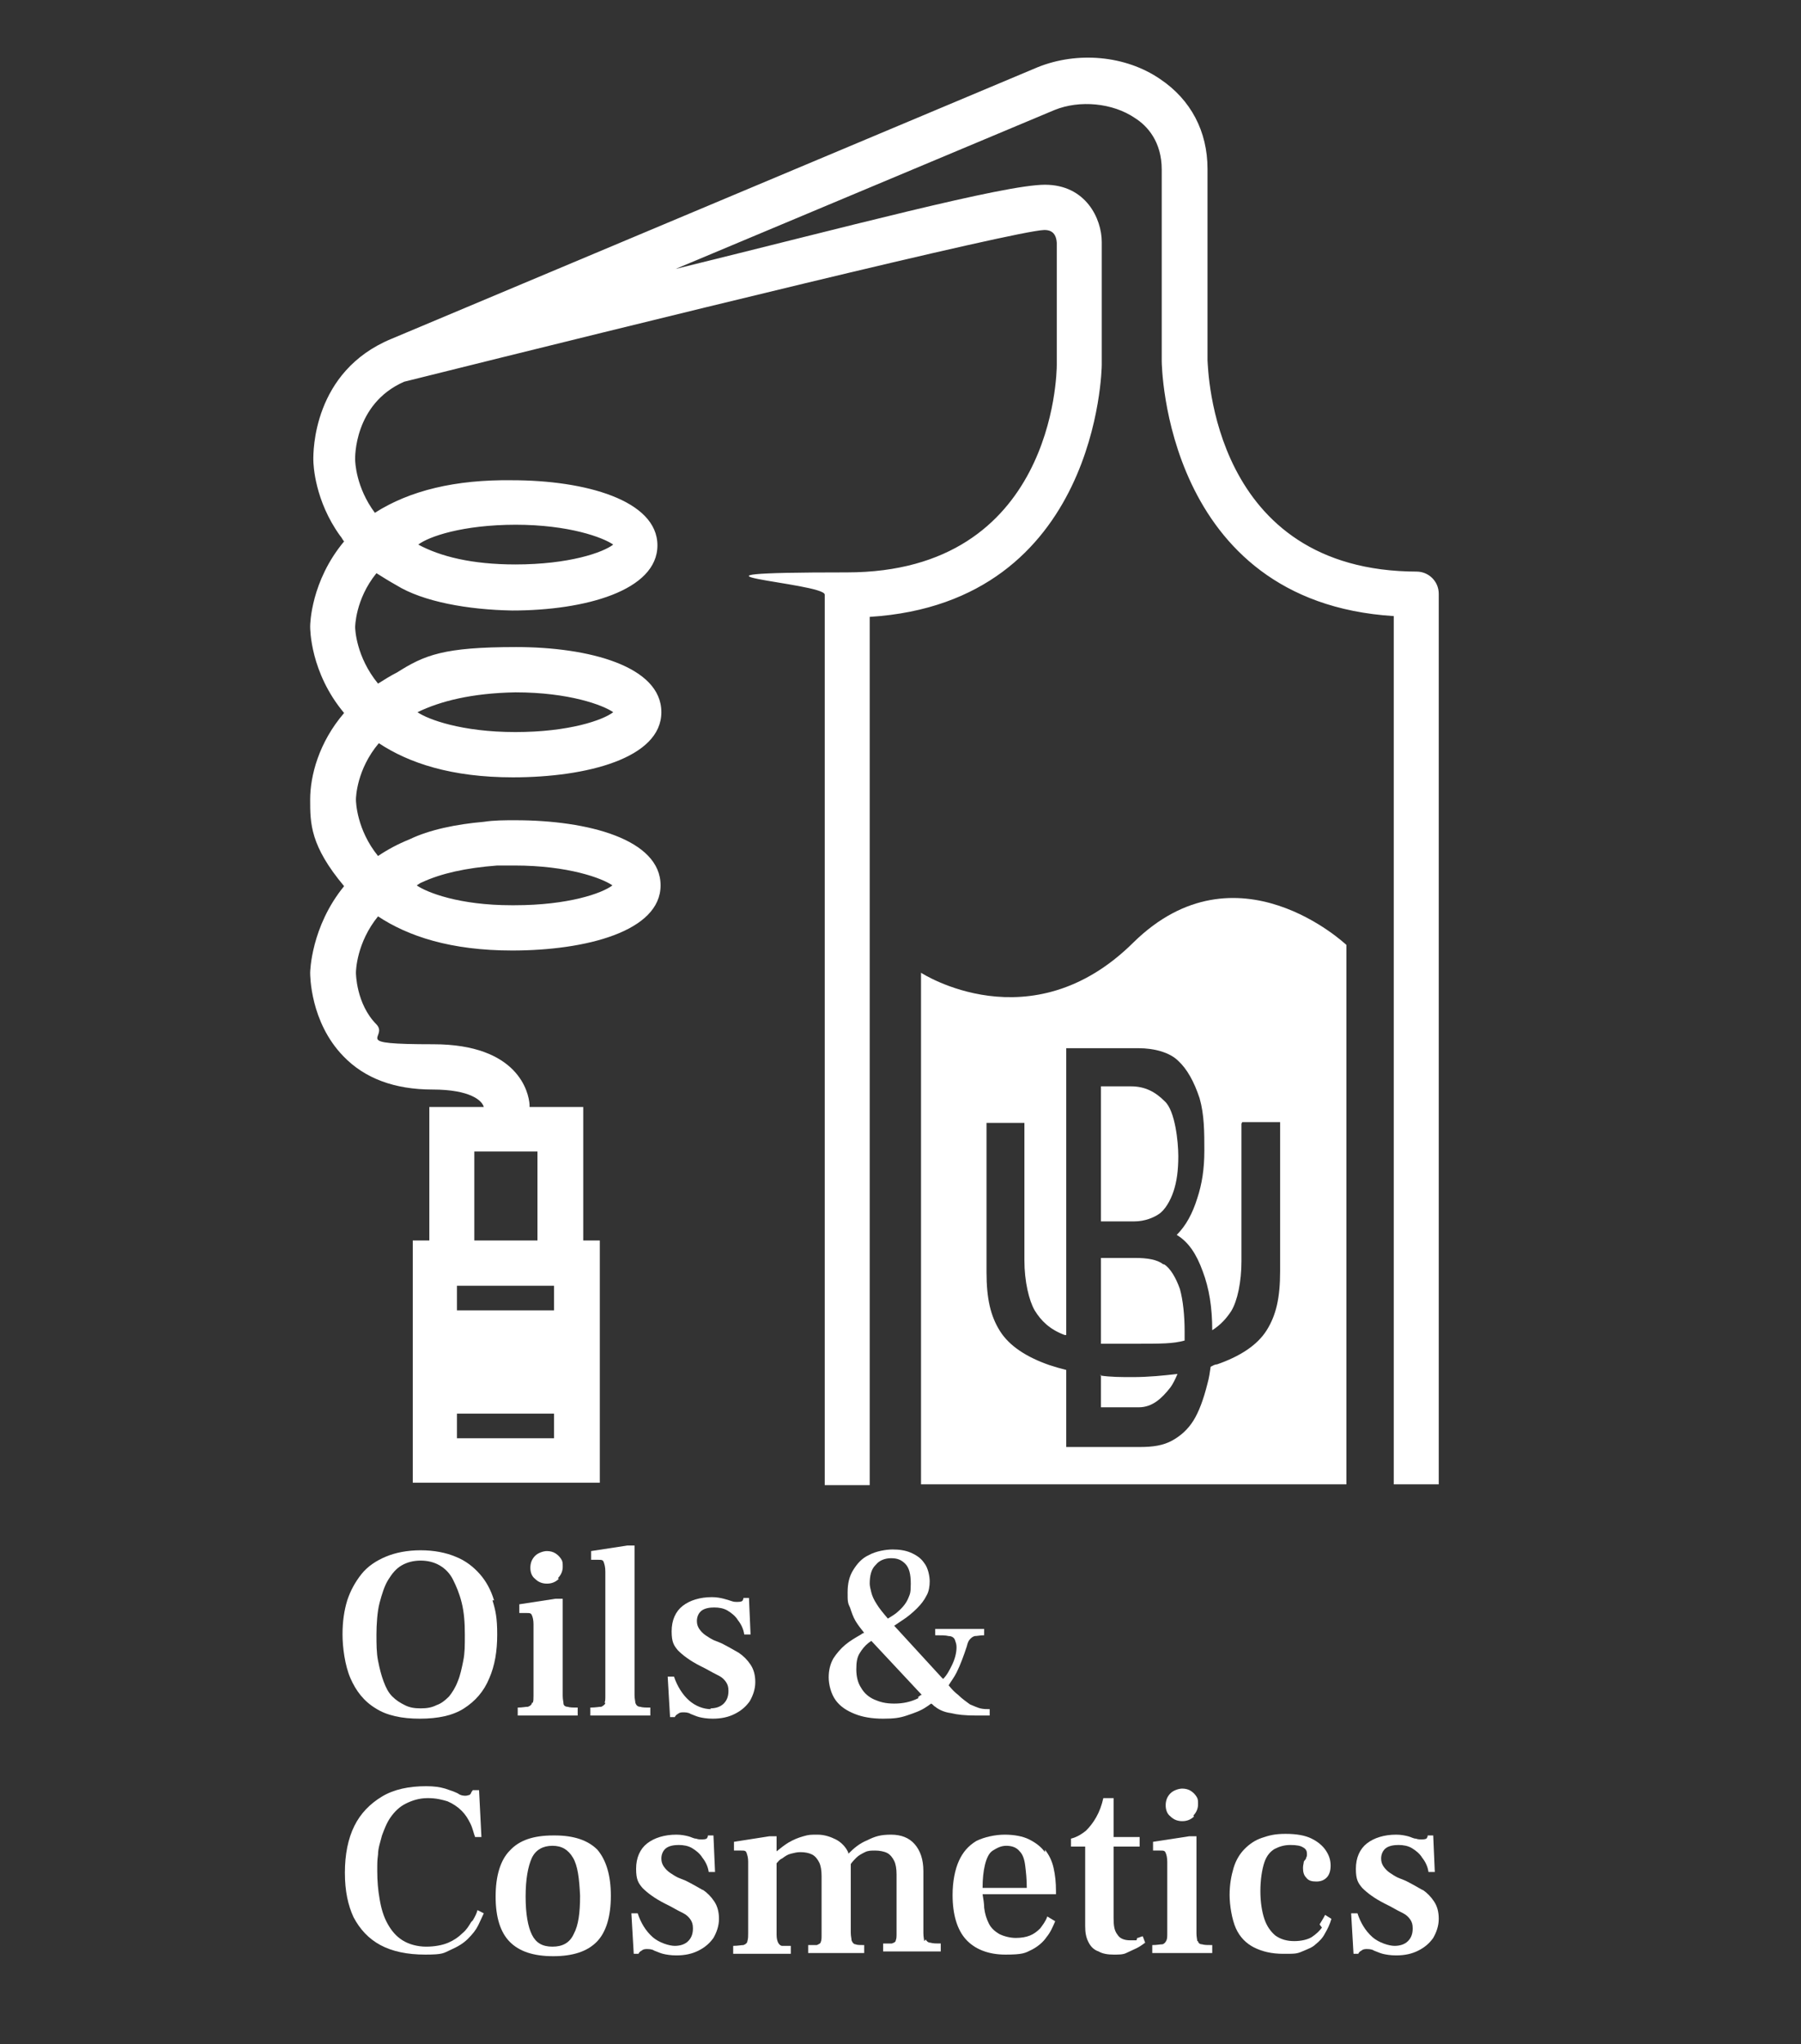
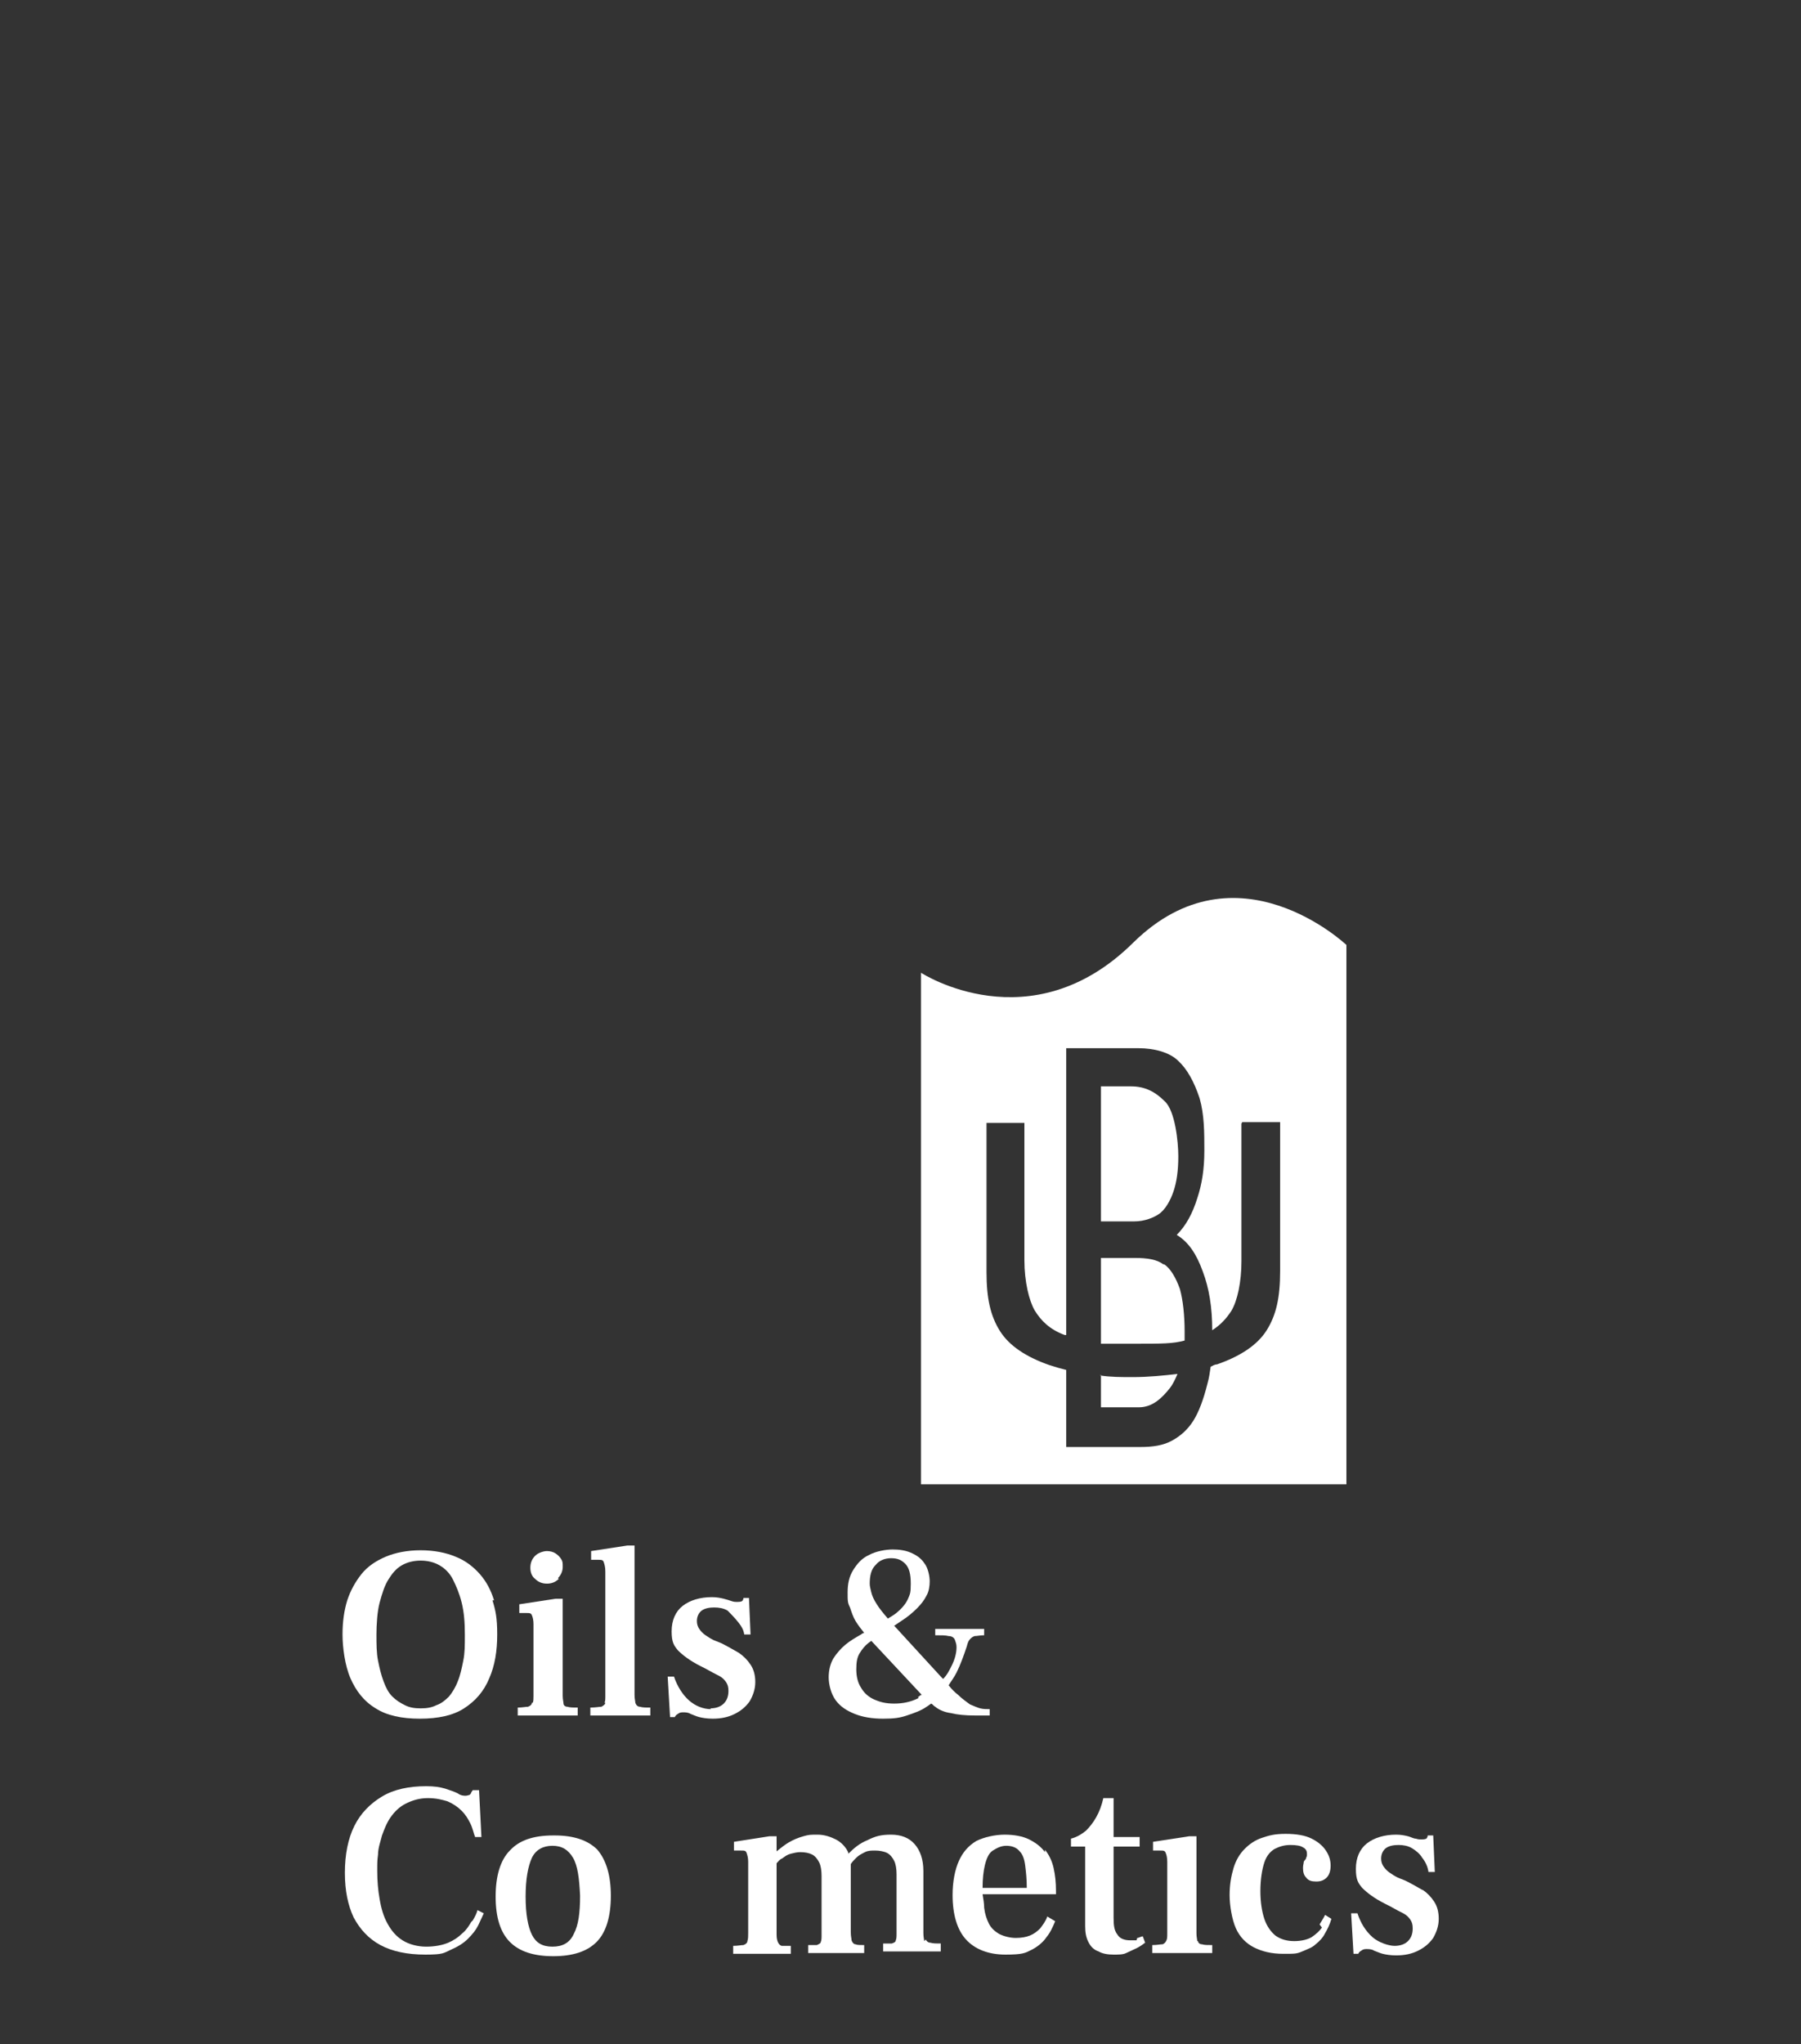
<svg xmlns="http://www.w3.org/2000/svg" width="163" height="185" viewBox="0 0 163 185" fill="none">
  <rect x="0" y="0" width="163" height="185" fill="#333333" stroke="none" />
-   <path fill-rule="evenodd" clip-rule="evenodd" d="M128.286 51.727C109.643 51.727 109.357 33.396 109.286 32.605V15.28C109.286 11.901 107.786 9.026 105 7.157C101.857 5 97.5 4.641 93.928 6.078L35.428 30.664C28.286 33.611 28.357 40.944 28.357 41.591C28.357 42.094 28.5 45.329 30.786 48.492C30.928 48.636 31 48.851 31.143 48.995C28.143 52.59 28.071 56.471 28.071 56.687C28.071 56.903 28.071 60.857 31.143 64.523C28.857 67.183 28.071 70.202 28.071 72.359C28.071 74.515 28.071 76.528 31.143 80.194C28.143 83.861 28.071 87.958 28.071 88.03C28.071 88.246 28.071 92.487 31.071 95.578C33 97.591 35.714 98.598 39.143 98.598C42.571 98.598 43.643 99.604 43.786 100.179H38.857V112.256H37.357V134.182H54.286V112.256H52.786V100.179H47.928V99.963C47.857 98.885 46.928 94.5 39.214 94.5C31.5 94.5 35.214 93.925 34.071 92.703C32.214 90.834 32.214 88.03 32.214 88.03C32.214 87.814 32.286 85.298 34.214 82.926C36.928 84.723 40.786 86.017 46.357 86.017C53 86.017 59.786 84.292 59.786 80.123C59.786 75.953 53.214 74.228 46.643 74.228C45.643 74.228 44.714 74.228 43.786 74.371C41.286 74.587 38.857 75.09 37.071 75.953C36 76.384 35.071 76.888 34.214 77.463C32.286 75.09 32.214 72.574 32.214 72.359C32.214 72.143 32.286 69.627 34.286 67.255C37 69.052 40.857 70.346 46.428 70.346C53.071 70.346 59.857 68.621 59.857 64.451C59.857 60.282 53.286 58.556 46.714 58.556C40.143 58.556 38.428 59.275 35.928 60.857C35.357 61.144 34.786 61.504 34.214 61.863C32.214 59.419 32.143 56.903 32.143 56.759C32.143 56.759 32.143 54.243 34.071 51.871C34.643 52.23 35.214 52.59 35.857 52.949C38.286 54.459 42.357 55.178 46.357 55.249C52.928 55.249 59.5 53.452 59.5 49.355C59.5 45.257 52.928 43.46 46.357 43.46C41.214 43.388 37.071 44.394 33.928 46.407C32.214 44.107 32.143 41.806 32.143 41.591C32.143 41.591 32.143 41.591 32.143 41.519C32.143 41.519 32 36.559 36.571 34.546C58.5 29.082 91.857 20.887 94.5 20.815C94.786 20.815 95.571 20.815 95.643 21.965V33.036C95.643 33.827 95.357 51.799 76.643 51.799C57.928 51.799 74.643 52.733 74.643 53.812V134.398H78.714V55.825C99.428 54.531 99.714 33.252 99.714 33.036V21.894C99.714 19.809 98.286 16.718 94.571 16.718C90.857 16.718 76.357 20.6 61.143 24.338L95.428 9.96C97.714 9.026 100.714 9.313 102.714 10.679C103.857 11.398 105.143 12.836 105.143 15.352V32.677C105.143 32.892 105.357 54.459 126.143 55.753V134.326H130.214V53.74C130.214 52.59 129.286 51.727 128.214 51.727H128.286ZM50.143 118.582H41.357V116.354H50.143V118.582ZM41.357 130.156V127.928H50.143V130.156H41.357ZM48.643 112.256H42.928V104.205H48.643V112.256ZM38.214 79.835C39.928 79.044 42.143 78.541 45 78.325C45.5 78.325 46 78.325 46.571 78.325C51.428 78.325 54.5 79.475 55.428 80.123C54.5 80.841 51.428 81.92 46.571 81.92C41.714 81.92 46.357 81.92 46.286 81.92C41.571 81.92 38.643 80.769 37.714 80.123C37.857 80.051 38 79.907 38.214 79.835ZM37.786 64.451C39.857 63.445 42.714 62.726 46.643 62.654C51.5 62.654 54.571 63.804 55.5 64.451C54.571 65.17 51.5 66.248 46.643 66.248C41.786 66.248 38.714 65.098 37.786 64.451ZM46.643 47.486C51.5 47.486 54.571 48.636 55.5 49.283C54.571 50.002 51.5 51.08 46.643 51.08C42.714 51.08 39.857 50.361 37.857 49.283C38.786 48.564 41.857 47.486 46.714 47.486H46.643Z" fill="white" />
  <path fill-rule="evenodd" clip-rule="evenodd" d="M44.714 144.821C44.429 143.887 44 143.096 43.429 142.449C42.857 141.802 42.143 141.227 41.214 140.867C40.357 140.508 39.286 140.292 38.071 140.292C36.857 140.292 35.786 140.508 34.929 140.867C34.071 141.227 33.286 141.73 32.714 142.449C32.143 143.168 31.714 143.959 31.429 144.821C31.143 145.756 31 146.762 31 147.912C31 149.063 31.214 150.716 31.714 151.866C32.214 153.016 32.929 153.951 34 154.598C35 155.245 36.357 155.533 38 155.533C39.643 155.533 41 155.245 42 154.598C43 153.951 43.786 153.088 44.286 151.866C44.786 150.716 45 149.422 45 147.912C45 146.403 44.857 145.756 44.571 144.821H44.714ZM41.929 150.285C41.786 151.004 41.643 151.651 41.429 152.154C41.214 152.729 40.929 153.16 40.643 153.52C40.286 153.879 39.929 154.167 39.5 154.31C39.071 154.526 38.643 154.598 38.071 154.598C37.5 154.598 37.071 154.526 36.643 154.31C36.214 154.095 35.857 153.879 35.5 153.52C35.143 153.16 34.929 152.729 34.714 152.154C34.5 151.579 34.357 151.004 34.214 150.285C34.071 149.566 34.071 148.775 34.071 147.912C34.071 147.05 34.143 145.828 34.357 145.037C34.571 144.246 34.786 143.527 35.143 142.952C35.5 142.377 35.857 141.946 36.357 141.658C36.857 141.371 37.429 141.227 38.071 141.227C38.714 141.227 39.286 141.371 39.786 141.658C40.286 141.946 40.714 142.377 41 142.952C41.286 143.527 41.571 144.174 41.786 145.037C42 145.9 42.071 146.834 42.071 147.912C42.071 148.991 42.071 149.566 41.929 150.285Z" fill="white" />
  <path fill-rule="evenodd" clip-rule="evenodd" d="M50.5 142.808C50.786 142.521 50.929 142.161 50.929 141.802C50.929 141.443 50.929 141.299 50.786 141.083C50.643 140.867 50.5 140.724 50.286 140.58C50.071 140.436 49.786 140.364 49.5 140.364C49.214 140.364 48.714 140.508 48.429 140.796C48.143 141.083 48 141.443 48 141.874C48 142.305 48.143 142.665 48.429 142.88C48.714 143.168 49.071 143.312 49.5 143.312C49.929 143.312 50.286 143.168 50.571 142.88L50.5 142.808Z" fill="white" />
  <path fill-rule="evenodd" clip-rule="evenodd" d="M48.143 154.095C48.143 154.239 48 154.382 47.785 154.454C47.571 154.454 47.285 154.526 46.857 154.526V155.245H52.285V154.526C51.857 154.526 51.571 154.526 51.357 154.454C51.143 154.454 51 154.31 51 154.167C51 154.023 50.928 153.807 50.928 153.448V144.678H50.285L47 145.181V145.971H47.643C47.928 145.971 48.071 145.971 48.143 146.187C48.214 146.331 48.285 146.618 48.285 146.978V153.448C48.285 153.735 48.285 153.951 48.214 154.095H48.143Z" fill="white" />
  <path fill-rule="evenodd" clip-rule="evenodd" d="M54.786 154.095C54.786 154.239 54.572 154.382 54.429 154.454C54.214 154.454 53.929 154.526 53.429 154.526V155.245H58.857V154.526C58.429 154.526 58.143 154.526 57.929 154.454C57.714 154.454 57.572 154.31 57.5 154.095C57.5 153.951 57.429 153.735 57.429 153.376V139.861H56.786L53.5 140.364V141.155H54.143C54.429 141.155 54.572 141.155 54.643 141.371C54.714 141.586 54.786 141.802 54.786 142.233V153.448C54.786 153.735 54.786 153.951 54.714 154.095H54.786Z" fill="white" />
-   <path fill-rule="evenodd" clip-rule="evenodd" d="M64.357 154.67C63.643 154.67 62.929 154.382 62.357 153.879C61.786 153.376 61.286 152.585 61 151.723H60.429L60.643 155.389H61.072C61.143 155.245 61.214 155.173 61.357 155.101C61.429 155.029 61.572 154.957 61.786 154.957C62 154.957 62.286 154.957 62.5 155.101C62.714 155.173 63 155.317 63.286 155.389C63.572 155.461 64 155.533 64.5 155.533C65.286 155.533 65.929 155.389 66.5 155.101C67.072 154.814 67.5 154.454 67.857 153.951C68.143 153.448 68.357 152.873 68.357 152.226C68.357 151.579 68.214 151.076 67.929 150.644C67.643 150.213 67.286 149.853 66.857 149.566C66.357 149.278 65.857 148.991 65.286 148.703L64.572 148.416C64.286 148.272 64.072 148.128 63.857 147.984C63.643 147.841 63.429 147.625 63.286 147.409C63.143 147.194 63.072 146.978 63.072 146.69C63.072 146.331 63.214 145.972 63.5 145.756C63.786 145.54 64.214 145.468 64.643 145.468C65.072 145.468 65.5 145.54 65.857 145.756C66.214 145.972 66.572 146.259 66.786 146.618C67.072 146.978 67.286 147.409 67.357 147.912H67.929L67.786 144.606H67.286C67.286 144.606 67.286 144.749 67.214 144.821C67.214 144.893 67.072 144.965 66.786 144.965C66.5 144.965 66.429 144.965 66.214 144.893C66 144.821 65.786 144.749 65.5 144.678C65.214 144.606 64.857 144.534 64.429 144.534C63.357 144.534 62.429 144.821 61.786 145.325C61.143 145.828 60.786 146.618 60.786 147.625C60.786 148.631 61 148.919 61.357 149.35C61.786 149.782 62.429 150.285 63.429 150.788L63.857 151.004C64.357 151.291 64.786 151.507 65.072 151.651C65.357 151.794 65.572 152.01 65.714 152.226C65.857 152.441 65.929 152.657 65.929 153.016C65.929 153.52 65.786 153.879 65.5 154.167C65.214 154.454 64.786 154.598 64.286 154.598L64.357 154.67Z" fill="white" />
+   <path fill-rule="evenodd" clip-rule="evenodd" d="M64.357 154.67C63.643 154.67 62.929 154.382 62.357 153.879C61.786 153.376 61.286 152.585 61 151.723H60.429L60.643 155.389H61.072C61.143 155.245 61.214 155.173 61.357 155.101C61.429 155.029 61.572 154.957 61.786 154.957C62 154.957 62.286 154.957 62.5 155.101C62.714 155.173 63 155.317 63.286 155.389C63.572 155.461 64 155.533 64.5 155.533C65.286 155.533 65.929 155.389 66.5 155.101C67.072 154.814 67.5 154.454 67.857 153.951C68.143 153.448 68.357 152.873 68.357 152.226C68.357 151.579 68.214 151.076 67.929 150.644C67.643 150.213 67.286 149.853 66.857 149.566C66.357 149.278 65.857 148.991 65.286 148.703L64.572 148.416C64.286 148.272 64.072 148.128 63.857 147.984C63.643 147.841 63.429 147.625 63.286 147.409C63.143 147.194 63.072 146.978 63.072 146.69C63.072 146.331 63.214 145.972 63.5 145.756C63.786 145.54 64.214 145.468 64.643 145.468C65.072 145.468 65.5 145.54 65.857 145.756C67.072 146.978 67.286 147.409 67.357 147.912H67.929L67.786 144.606H67.286C67.286 144.606 67.286 144.749 67.214 144.821C67.214 144.893 67.072 144.965 66.786 144.965C66.5 144.965 66.429 144.965 66.214 144.893C66 144.821 65.786 144.749 65.5 144.678C65.214 144.606 64.857 144.534 64.429 144.534C63.357 144.534 62.429 144.821 61.786 145.325C61.143 145.828 60.786 146.618 60.786 147.625C60.786 148.631 61 148.919 61.357 149.35C61.786 149.782 62.429 150.285 63.429 150.788L63.857 151.004C64.357 151.291 64.786 151.507 65.072 151.651C65.357 151.794 65.572 152.01 65.714 152.226C65.857 152.441 65.929 152.657 65.929 153.016C65.929 153.52 65.786 153.879 65.5 154.167C65.214 154.454 64.786 154.598 64.286 154.598L64.357 154.67Z" fill="white" />
  <path fill-rule="evenodd" clip-rule="evenodd" d="M89.571 155.245V154.67C89.286 154.67 89 154.67 88.714 154.598C88.429 154.526 88.143 154.382 87.786 154.239C87.5 154.023 87.071 153.735 86.714 153.376C86.429 153.16 86.143 152.873 85.857 152.513C86.071 152.154 86.357 151.794 86.571 151.363C86.929 150.644 87.214 149.853 87.5 148.991C87.571 148.703 87.643 148.488 87.786 148.344C87.929 148.2 88 148.128 88.214 148.056C88.429 148.056 88.714 147.984 89.071 147.984V147.409H84.643V147.984C85.214 147.984 85.571 147.984 85.857 148.056C86.143 148.056 86.357 148.2 86.429 148.416C86.5 148.631 86.571 148.775 86.571 149.063C86.571 149.566 86.429 150.141 86.143 150.716C85.929 151.147 85.714 151.579 85.357 151.938C85.357 151.938 85.286 151.866 85.214 151.794L80.929 147.122C81.143 146.978 81.357 146.834 81.571 146.69C82.143 146.331 82.643 145.9 83 145.54C83.357 145.181 83.643 144.821 83.857 144.39C84.071 144.031 84.143 143.527 84.143 143.096C84.143 142.665 84 141.874 83.643 141.443C83.357 141.011 82.929 140.724 82.429 140.508C81.929 140.292 81.357 140.22 80.786 140.22C80.214 140.22 79.286 140.364 78.643 140.724C78 141.011 77.571 141.514 77.214 142.09C76.857 142.665 76.714 143.312 76.714 144.102C76.714 144.893 76.714 145.037 76.929 145.468C77.071 145.9 77.214 146.331 77.429 146.69C77.643 147.05 77.929 147.409 78.214 147.769C78.143 147.769 78 147.841 77.929 147.912C77.429 148.2 76.929 148.488 76.5 148.847C76.071 149.206 75.714 149.638 75.429 150.069C75.143 150.572 75 151.147 75 151.794C75 152.441 75.214 153.304 75.643 153.879C76.071 154.454 76.643 154.814 77.357 155.101C78.071 155.389 78.929 155.533 79.929 155.533C80.929 155.533 81.429 155.461 82.071 155.245C82.714 155.029 83.357 154.814 83.857 154.454C84 154.382 84.143 154.239 84.286 154.167C84.429 154.239 84.5 154.382 84.643 154.454C85 154.742 85.5 154.957 86.071 155.029C86.643 155.173 87.357 155.245 88.286 155.245H89.643H89.571ZM79.286 141.586C79.571 141.227 80.071 141.011 80.643 141.011C81.214 141.011 81.571 141.155 81.929 141.514C82.286 141.874 82.429 142.449 82.429 143.312C82.429 144.174 82.357 144.246 82.214 144.606C82.071 144.965 81.786 145.396 81.286 145.828C81.071 146.043 80.714 146.259 80.357 146.475C79.929 145.971 79.571 145.54 79.357 145.181C79.071 144.749 78.929 144.39 78.857 144.102C78.786 143.815 78.714 143.527 78.714 143.312C78.714 142.593 78.857 142.018 79.214 141.658L79.286 141.586ZM83.143 153.663C82.429 154.023 81.714 154.167 80.929 154.167C80.143 154.167 79.643 154.023 79.143 153.807C78.643 153.592 78.214 153.232 77.929 152.729C77.643 152.298 77.5 151.722 77.5 151.076C77.5 150.429 77.571 149.997 77.786 149.638C78 149.278 78.286 148.919 78.571 148.703C78.643 148.631 78.786 148.559 78.857 148.488L83.357 153.304C83.357 153.304 83.357 153.304 83.429 153.376C83.286 153.376 83.214 153.52 83.071 153.592L83.143 153.663Z" fill="white" />
  <path fill-rule="evenodd" clip-rule="evenodd" d="M42.643 173.936C42.429 174.295 42.214 174.655 41.857 174.942C41.5 175.302 41.072 175.589 40.572 175.805C40.072 176.02 39.357 176.164 38.572 176.164C37.786 176.164 37 175.949 36.429 175.589C35.857 175.23 35.429 174.727 35.072 174.08C34.714 173.433 34.5 172.714 34.357 171.851C34.214 171.06 34.143 170.198 34.143 169.335C34.143 168.472 34.143 168.4 34.214 167.825C34.214 167.25 34.429 166.675 34.572 166.1C34.786 165.525 35 164.95 35.357 164.447C35.714 163.943 36.143 163.512 36.714 163.225C37.286 162.937 37.929 162.721 38.714 162.721C39.5 162.721 40 162.865 40.5 163.009C41 163.225 41.429 163.512 41.786 163.871C42.143 164.231 42.357 164.59 42.572 165.022C42.786 165.453 42.857 165.884 43 166.244H43.572L43.357 162.002H42.786L42.643 162.218C42.643 162.29 42.572 162.362 42.5 162.434C42.429 162.434 42.286 162.506 42.143 162.506C42 162.506 41.714 162.506 41.429 162.29C41.143 162.146 40.714 162.002 40.286 161.859C39.786 161.715 39.286 161.643 38.572 161.643C37 161.643 35.643 161.931 34.572 162.578C33.5 163.225 32.643 164.087 32.072 165.237C31.5 166.388 31.214 167.825 31.214 169.479C31.214 171.132 31.5 172.426 32 173.504C32.572 174.583 33.357 175.445 34.429 176.02C35.5 176.596 36.857 176.883 38.5 176.883C40.143 176.883 40.143 176.739 40.786 176.452C41.429 176.164 41.929 175.877 42.357 175.445C42.786 175.014 43.072 174.655 43.286 174.223C43.5 173.792 43.643 173.433 43.786 173.145L43.214 172.857C43.143 173.145 43 173.433 42.786 173.792L42.643 173.936Z" fill="white" />
  <path fill-rule="evenodd" clip-rule="evenodd" d="M50.071 166.1C48.285 166.1 47 166.531 46.143 167.466C45.285 168.329 44.857 169.766 44.857 171.635C44.857 173.504 45.285 174.87 46.143 175.733C47 176.596 48.285 177.027 50.071 177.027C51.857 177.027 53.143 176.596 54 175.733C54.857 174.87 55.285 173.433 55.285 171.563C55.285 169.694 54.857 168.329 54.071 167.394C53.214 166.531 51.928 166.1 50.214 166.1H50.071ZM51.928 175.014C51.571 175.805 50.928 176.164 50 176.164C49.071 176.164 48.5 175.805 48.143 175.086C47.785 174.367 47.571 173.217 47.571 171.635C47.571 170.054 47.785 168.904 48.143 168.113C48.5 167.394 49.143 167.035 50 167.035C50.857 167.035 51.428 167.394 51.857 168.113C52.285 168.832 52.428 169.982 52.5 171.563C52.5 173.073 52.357 174.223 51.928 175.014Z" fill="white" />
-   <path fill-rule="evenodd" clip-rule="evenodd" d="M63.643 171.06C63.143 170.773 62.643 170.485 62.071 170.198L61.357 169.91C61.071 169.766 60.857 169.623 60.643 169.479C60.428 169.335 60.214 169.119 60.071 168.904C59.928 168.688 59.857 168.472 59.857 168.185C59.857 167.825 60 167.466 60.285 167.25C60.571 167.035 61 166.963 61.428 166.963C61.857 166.963 62.285 167.035 62.643 167.25C63 167.466 63.357 167.753 63.571 168.113C63.857 168.472 64.071 168.904 64.143 169.407H64.714L64.571 166.1H64.071C64.071 166.1 64.071 166.244 64 166.316C64 166.388 63.857 166.459 63.571 166.459C63.285 166.459 63.214 166.459 63 166.388C62.785 166.388 62.571 166.244 62.285 166.172C62 166.1 61.643 166.028 61.214 166.028C60.143 166.028 59.214 166.316 58.571 166.819C57.928 167.322 57.571 168.113 57.571 169.119C57.571 170.126 57.785 170.413 58.143 170.845C58.571 171.276 59.214 171.779 60.214 172.282L60.643 172.498C61.143 172.786 61.571 173.001 61.857 173.145C62.143 173.289 62.357 173.504 62.5 173.72C62.643 173.936 62.714 174.151 62.714 174.511C62.714 175.014 62.571 175.374 62.285 175.661C62 175.949 61.571 176.092 61.071 176.092C60.571 176.092 59.643 175.805 59.071 175.302C58.428 174.727 58 174.008 57.714 173.145H57.143L57.357 176.811H57.785C57.857 176.667 57.928 176.596 58.071 176.524C58.143 176.452 58.285 176.38 58.5 176.38C58.714 176.38 59 176.38 59.214 176.524C59.428 176.596 59.714 176.739 60 176.811C60.285 176.883 60.714 176.955 61.214 176.955C62 176.955 62.643 176.811 63.214 176.524C63.785 176.236 64.214 175.877 64.571 175.374C64.857 174.87 65.071 174.295 65.071 173.648C65.071 173.001 64.928 172.498 64.643 172.067C64.357 171.635 64 171.276 63.571 170.988L63.643 171.06Z" fill="white" />
  <path fill-rule="evenodd" clip-rule="evenodd" d="M83.643 175.661C83.643 175.517 83.571 175.302 83.571 174.942V169.335C83.571 168.257 83.285 167.466 82.785 166.891C82.285 166.316 81.571 166.028 80.643 166.028C79.714 166.028 79.214 166.172 78.5 166.531C77.785 166.819 77.285 167.25 76.785 167.753C76.785 167.61 76.714 167.538 76.643 167.394C76.428 167.035 76.071 166.675 75.643 166.459C75.214 166.244 74.643 166.028 74 166.028C73.357 166.028 73.214 166.028 72.714 166.172C72.214 166.316 71.857 166.459 71.357 166.747C71 166.963 70.643 167.25 70.285 167.538V166.172H69.643L66.428 166.675V167.466H67.071C67.357 167.466 67.5 167.466 67.571 167.682C67.643 167.897 67.714 168.113 67.714 168.472V174.942C67.714 175.23 67.714 175.445 67.643 175.661C67.643 175.805 67.5 175.949 67.285 176.02C67.071 176.02 66.785 176.092 66.357 176.092V176.811H71.571V176.092C71.214 176.092 71 176.092 70.785 176.092C70.643 176.092 70.5 175.949 70.428 175.805C70.357 175.661 70.285 175.445 70.285 175.086V168.616C70.428 168.472 70.571 168.257 70.785 168.185C71.071 167.969 71.285 167.825 71.571 167.753C71.857 167.682 72.143 167.61 72.428 167.61C72.857 167.61 73.214 167.682 73.5 167.825C73.785 167.969 74 168.257 74.143 168.544C74.285 168.832 74.357 169.263 74.357 169.766V175.086C74.357 175.374 74.357 175.589 74.285 175.733C74.285 175.877 74.071 175.949 73.928 176.02C73.785 176.02 73.5 176.02 73.143 176.02V176.739H78.214V176.02C77.857 176.02 77.571 176.02 77.428 175.949C77.285 175.949 77.143 175.805 77.071 175.589C77.071 175.445 77 175.23 77 174.87V168.688C77.143 168.472 77.357 168.257 77.5 168.113C77.714 167.897 78 167.753 78.285 167.61C78.571 167.466 78.857 167.466 79.214 167.466C79.571 167.466 80 167.538 80.285 167.682C80.571 167.825 80.785 168.113 80.928 168.4C81.071 168.688 81.143 169.119 81.143 169.622V174.942C81.143 175.23 81.143 175.445 81.071 175.589C81.071 175.733 80.928 175.805 80.714 175.877C80.571 175.877 80.285 175.877 79.928 175.877V176.596H85.143V175.877C84.714 175.877 84.428 175.877 84.214 175.805C84 175.805 83.857 175.661 83.785 175.517L83.643 175.661Z" fill="white" />
  <path fill-rule="evenodd" clip-rule="evenodd" d="M94.572 167.61C94.214 167.106 93.714 166.747 93.143 166.459C92.572 166.172 91.786 166.028 90.929 166.028C90.072 166.028 89.072 166.244 88.357 166.603C87.643 167.035 87.143 167.61 86.786 168.4C86.429 169.191 86.214 170.269 86.214 171.492C86.214 173.289 86.643 174.655 87.429 175.517C88.214 176.38 89.429 176.883 91 176.883C92.572 176.883 92.786 176.739 93.357 176.452C93.929 176.164 94.429 175.733 94.714 175.302C95.072 174.87 95.286 174.367 95.5 173.864L94.786 173.433C94.643 173.864 94.357 174.223 94.143 174.511C93.857 174.798 93.572 175.014 93.214 175.158C92.857 175.302 92.429 175.374 91.929 175.374C91.429 175.374 90.857 175.23 90.429 175.014C90.072 174.798 89.714 174.511 89.5 174.08C89.286 173.648 89.143 173.217 89.072 172.642C89.072 172.282 89 171.851 88.929 171.42H95.572V171.132C95.572 170.341 95.5 169.694 95.357 169.047C95.214 168.4 94.929 167.825 94.572 167.394V167.61ZM88.929 170.845C88.929 170.054 89 169.335 89.143 168.76C89.286 168.185 89.5 167.682 89.857 167.466C90.214 167.25 90.572 167.035 91.072 167.035C91.572 167.035 92 167.178 92.286 167.538C92.572 167.825 92.714 168.257 92.786 168.832C92.857 169.407 92.929 170.054 92.929 170.845H89H88.929Z" fill="white" />
  <path fill-rule="evenodd" clip-rule="evenodd" d="M102.857 175.589C102.643 175.589 102.429 175.589 102.286 175.589C101.786 175.589 101.357 175.445 101.143 175.086C100.857 174.727 100.786 174.295 100.786 173.576V167.106H103.143V166.244H100.786V162.721H99.857C99.714 163.368 99.5 163.943 99.214 164.447C98.929 164.95 98.643 165.309 98.286 165.669C97.929 165.956 97.5 166.244 96.929 166.388V167.106H98.214V174.295C98.214 174.87 98.286 175.302 98.5 175.733C98.714 176.164 99 176.452 99.429 176.596C99.786 176.811 100.286 176.883 100.786 176.883C101.286 176.883 101.643 176.883 101.929 176.739C102.214 176.596 102.572 176.452 102.857 176.308C103.143 176.164 103.357 176.02 103.643 175.805L103.429 175.23C103.286 175.23 103.072 175.374 102.929 175.374L102.857 175.589Z" fill="white" />
-   <path fill-rule="evenodd" clip-rule="evenodd" d="M108 164.303C108.286 164.015 108.429 163.656 108.429 163.296C108.429 162.937 108.429 162.793 108.286 162.578C108.143 162.362 108 162.218 107.786 162.074C107.571 161.931 107.286 161.859 107 161.859C106.714 161.859 106.214 162.002 105.929 162.29C105.643 162.578 105.5 162.937 105.5 163.368C105.5 163.8 105.643 164.159 105.929 164.375C106.214 164.662 106.571 164.806 107 164.806C107.429 164.806 107.786 164.662 108.071 164.375L108 164.303Z" fill="white" />
  <path fill-rule="evenodd" clip-rule="evenodd" d="M108.357 175.661C108.357 175.517 108.286 175.302 108.286 174.942V166.172H107.643L104.357 166.675V167.466H105C105.286 167.466 105.428 167.466 105.5 167.682C105.571 167.825 105.643 168.113 105.643 168.472V174.942C105.643 175.23 105.643 175.445 105.571 175.589C105.5 175.733 105.428 175.877 105.214 175.949C105 175.949 104.714 176.02 104.286 176.02V176.739H109.714V176.02C109.286 176.02 109 176.02 108.786 175.949C108.571 175.949 108.428 175.805 108.428 175.661H108.357Z" fill="white" />
  <path fill-rule="evenodd" clip-rule="evenodd" d="M119.643 174.439C119.429 174.727 119.143 175.014 118.714 175.302C118.357 175.517 117.786 175.661 117.143 175.661C116.5 175.661 115.929 175.517 115.429 175.158C115 174.798 114.643 174.295 114.429 173.648C114.214 173.001 114.071 172.139 114.071 171.132C114.071 170.126 114.214 169.191 114.429 168.544C114.643 167.897 115 167.538 115.357 167.322C115.786 167.106 116.214 166.963 116.786 166.963C117.357 166.963 117.714 167.035 117.929 167.178C118.214 167.322 118.286 167.538 118.286 167.753C118.286 167.969 118.286 167.969 118.214 168.113C118.214 168.257 118.071 168.329 118 168.472C118 168.616 117.929 168.76 117.929 169.047C117.929 169.407 118 169.694 118.214 169.91C118.429 170.198 118.714 170.269 119.143 170.269C119.571 170.269 119.857 170.126 120.071 169.91C120.286 169.694 120.429 169.335 120.429 168.832C120.429 168.329 120.286 167.897 120 167.466C119.714 167.035 119.286 166.675 118.714 166.388C118.143 166.1 117.357 165.956 116.357 165.956C115.357 165.956 114.857 166.1 114.214 166.316C113.571 166.531 113.071 166.891 112.643 167.322C112.214 167.753 111.857 168.329 111.643 169.047C111.429 169.766 111.286 170.557 111.286 171.492C111.286 172.426 111.5 173.72 111.857 174.511C112.214 175.302 112.786 175.877 113.5 176.236C114.214 176.596 115.071 176.811 116.143 176.811C117.214 176.811 117.357 176.811 117.857 176.596C118.357 176.38 118.786 176.236 119.071 175.949C119.429 175.661 119.714 175.373 119.929 174.942C120.143 174.583 120.357 174.151 120.5 173.648L119.929 173.289C119.786 173.576 119.643 173.792 119.429 174.151L119.643 174.439Z" fill="white" />
  <path fill-rule="evenodd" clip-rule="evenodd" d="M128.786 171.06C128.286 170.773 127.786 170.485 127.214 170.198L126.5 169.91C126.214 169.766 126 169.623 125.786 169.479C125.571 169.335 125.357 169.119 125.214 168.904C125.071 168.688 125 168.472 125 168.185C125 167.825 125.143 167.466 125.428 167.25C125.714 167.035 126.143 166.963 126.571 166.963C127 166.963 127.428 167.035 127.786 167.25C128.143 167.466 128.5 167.753 128.714 168.113C129 168.472 129.214 168.904 129.286 169.407H129.857L129.714 166.1H129.214C129.214 166.1 129.214 166.244 129.143 166.316C129.143 166.388 129 166.459 128.714 166.459C128.428 166.459 128.357 166.459 128.143 166.388C127.928 166.388 127.714 166.244 127.428 166.172C127.143 166.1 126.786 166.028 126.357 166.028C125.286 166.028 124.357 166.316 123.714 166.819C123.071 167.322 122.714 168.113 122.714 169.119C122.714 170.126 122.928 170.413 123.286 170.845C123.714 171.276 124.357 171.779 125.357 172.282L125.786 172.498C126.286 172.786 126.714 173.001 127 173.145C127.286 173.289 127.5 173.504 127.643 173.72C127.786 173.936 127.857 174.151 127.857 174.511C127.857 175.014 127.714 175.374 127.428 175.661C127.143 175.949 126.714 176.092 126.214 176.092C125.714 176.092 124.786 175.805 124.214 175.302C123.571 174.727 123.143 174.008 122.857 173.145H122.286L122.5 176.811H122.928C123 176.667 123.071 176.596 123.214 176.524C123.286 176.452 123.428 176.38 123.643 176.38C123.857 176.38 124.143 176.38 124.357 176.524C124.571 176.596 124.857 176.739 125.143 176.811C125.428 176.883 125.857 176.955 126.357 176.955C127.143 176.955 127.786 176.811 128.357 176.524C128.928 176.236 129.357 175.877 129.714 175.374C130 174.87 130.214 174.295 130.214 173.648C130.214 173.001 130.071 172.498 129.786 172.067C129.5 171.635 129.143 171.276 128.714 170.988L128.786 171.06Z" fill="white" />
  <path fill-rule="evenodd" clip-rule="evenodd" d="M99.643 124.405V127.353H103.071C104.286 127.353 105.143 126.562 105.928 125.555C106.143 125.268 106.357 124.837 106.571 124.333C105.357 124.477 104 124.621 102.5 124.621C101.5 124.621 100.5 124.621 99.571 124.477L99.643 124.405Z" fill="white" />
  <path fill-rule="evenodd" clip-rule="evenodd" d="M104.857 109.884C105.428 109.524 105.928 108.662 106.214 107.799C106.5 106.937 106.643 105.93 106.643 104.636C106.643 103.342 106.357 100.539 105.428 99.676C104.571 98.813 103.643 98.31 102.357 98.31H99.643V110.531H102.643C103.643 110.531 104.428 110.171 104.857 109.884Z" fill="white" />
  <path fill-rule="evenodd" clip-rule="evenodd" d="M105.285 114.413C104.714 113.982 103.857 113.838 102.714 113.838H99.643V121.602C100.357 121.602 101.214 121.602 102.571 121.602C105.214 121.602 106.143 121.602 107.214 121.314C107.214 121.027 107.214 120.739 107.214 120.451C107.214 119.086 107.071 117.648 106.785 116.641C106.428 115.635 105.928 114.772 105.357 114.413H105.285Z" fill="white" />
  <path fill-rule="evenodd" clip-rule="evenodd" d="M102.571 85.298C93.285 94.5 83.357 88.03 83.357 88.03V134.326H121.857V85.514C121.857 85.514 111.928 76.097 102.571 85.298ZM112.428 101.545H115.857V115.06C115.857 117.432 115.5 119.014 114.643 120.38C113.786 121.745 112.214 122.752 110.143 123.471C109.928 123.471 109.714 123.614 109.571 123.686C109.5 124.19 109.428 124.693 109.286 125.196C108.928 126.634 108.5 127.784 108 128.575C107.5 129.365 106.857 129.941 106.071 130.372C105.286 130.803 104.357 130.947 103.214 130.947H96.5V123.974C95.928 123.83 95.428 123.686 95 123.543C92.928 122.824 91.357 121.817 90.5 120.451C89.643 119.086 89.285 117.504 89.285 115.132V101.617H92.714V114.053C92.714 115.994 93.143 117.72 93.643 118.582C94.214 119.517 95 120.308 96.357 120.811C96.357 120.811 96.428 120.811 96.5 120.811V94.859H103.071C104.428 94.859 105.857 95.219 106.643 96.01C107.428 96.728 108.071 97.879 108.571 99.388C109 100.898 109 102.48 109 104.133C109 105.786 108.786 107.152 108.357 108.446C107.928 109.812 107.357 110.89 106.5 111.753C107.571 112.4 108.286 113.478 108.857 115.06C109.428 116.569 109.714 118.295 109.714 120.38C110.5 119.876 111 119.301 111.428 118.654C112 117.72 112.357 115.994 112.357 114.125V101.689L112.428 101.545Z" fill="white" />
</svg>